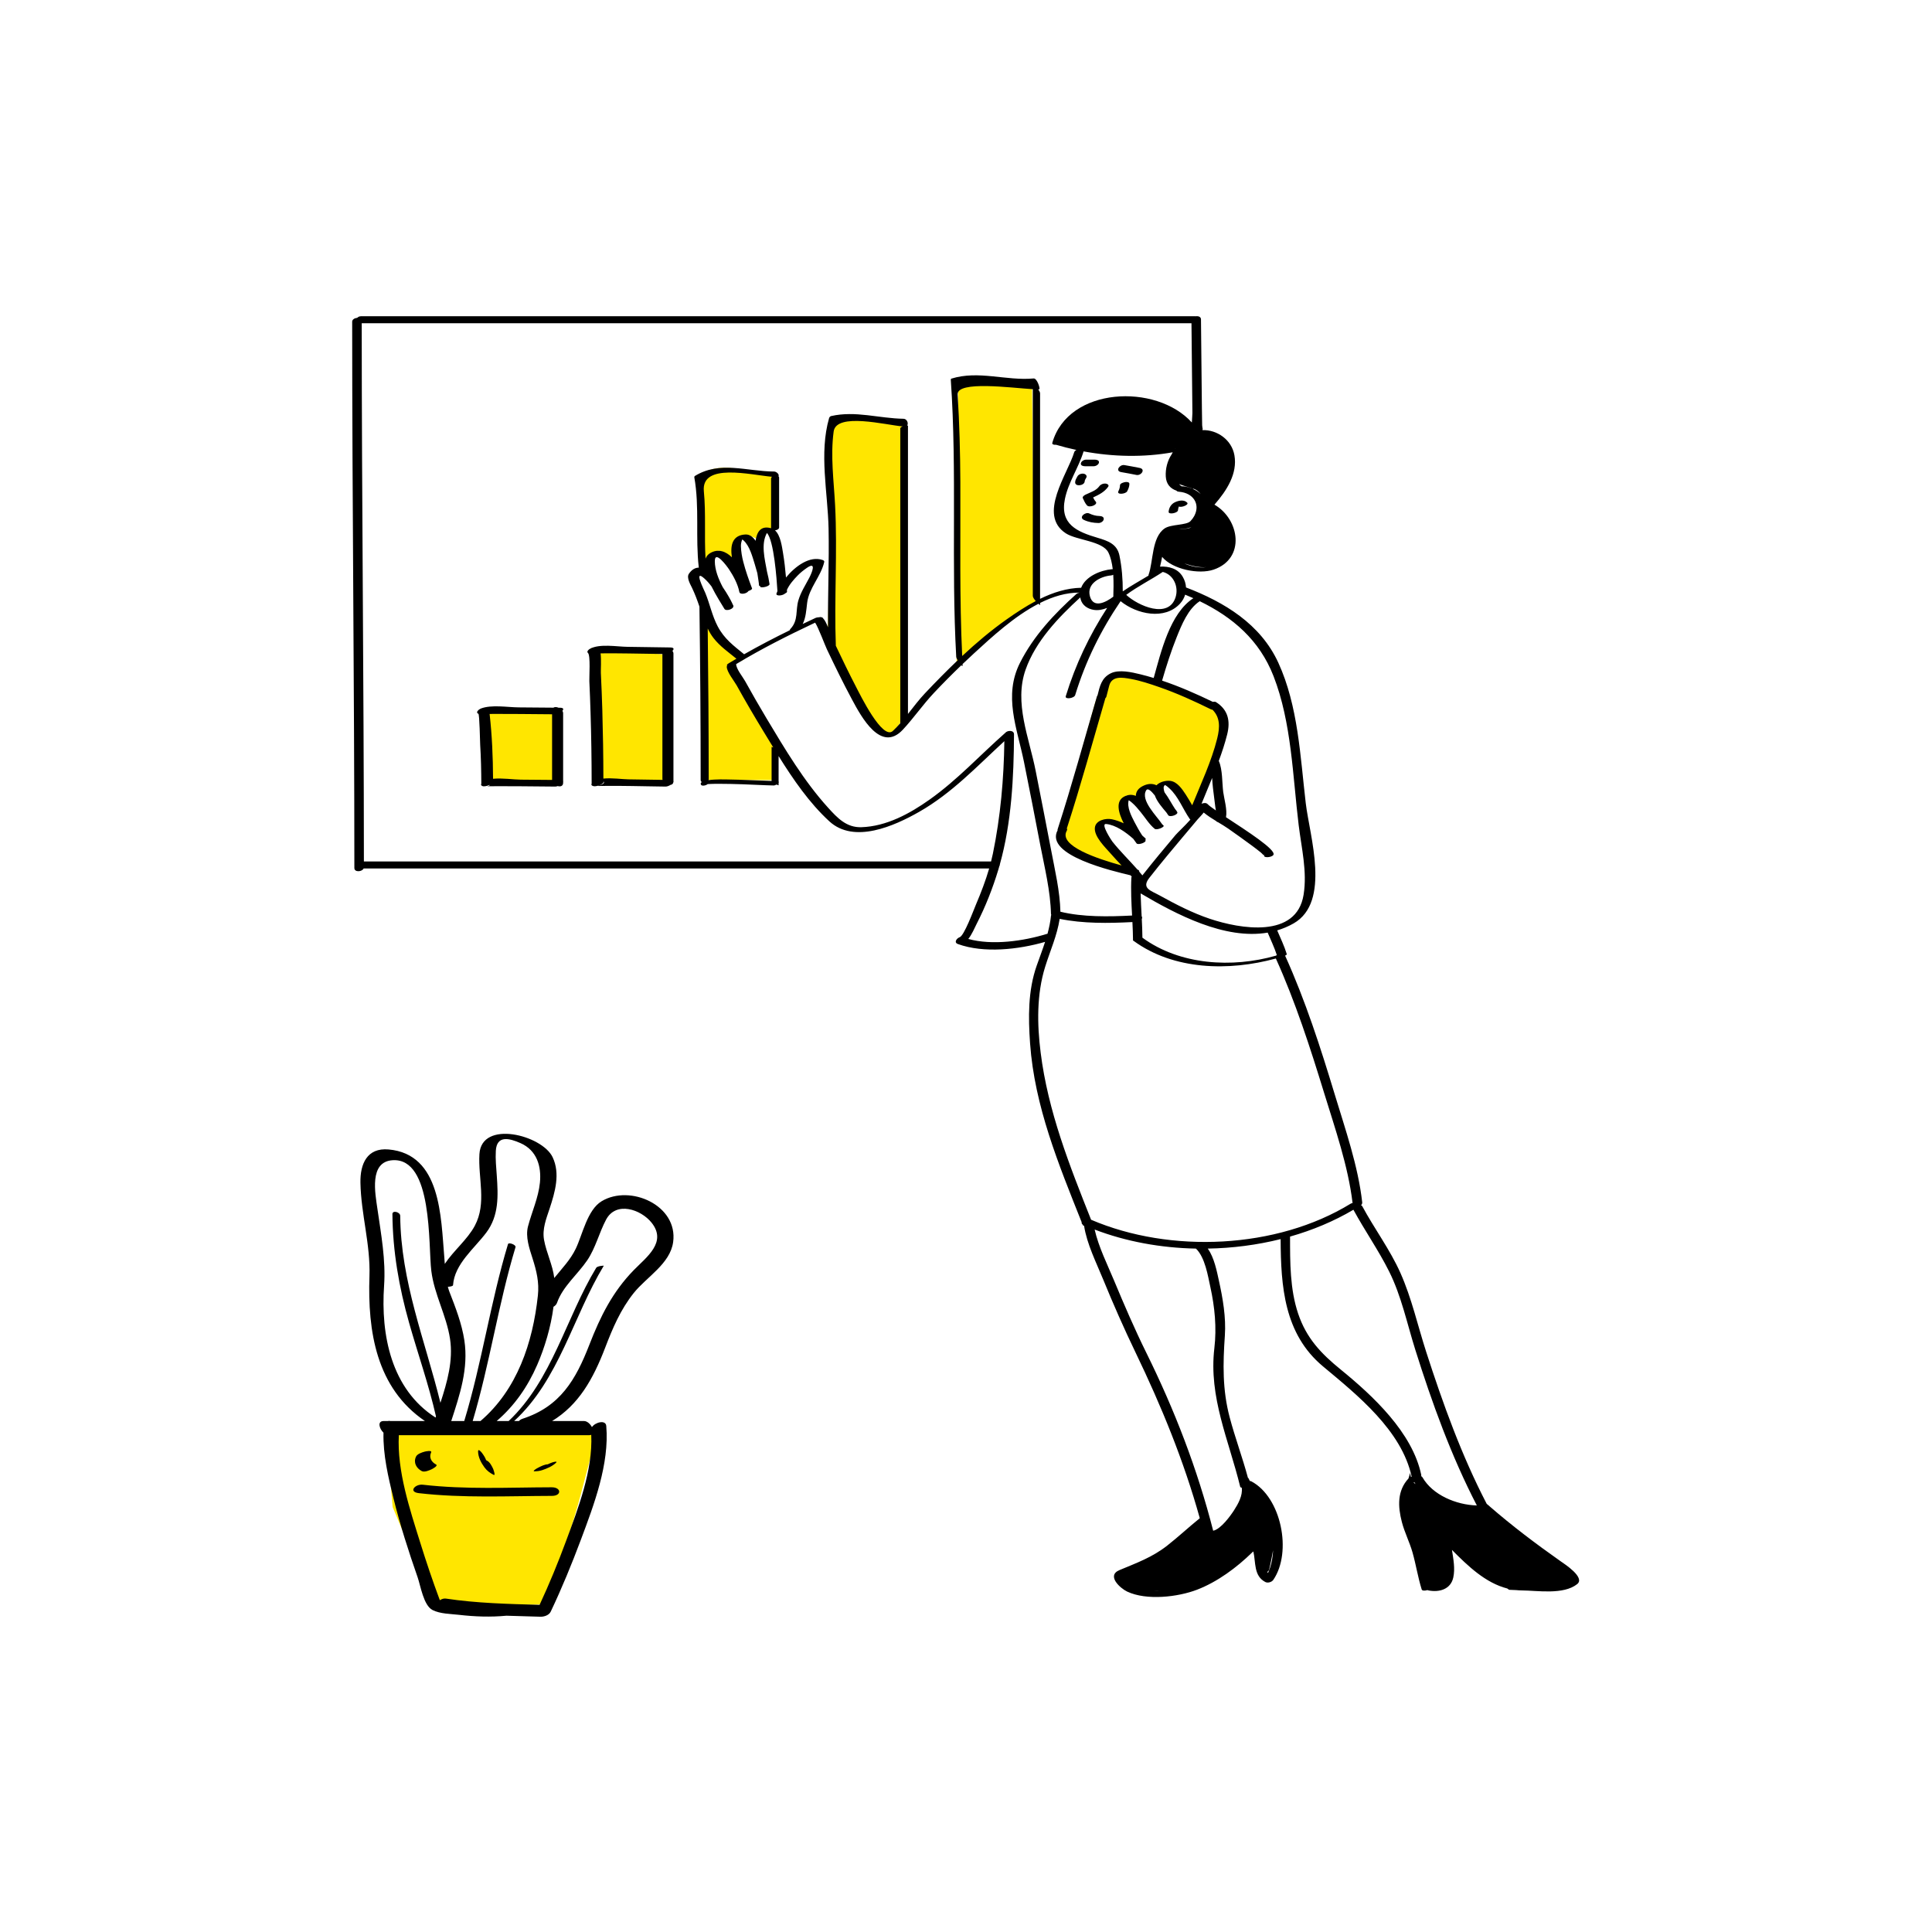
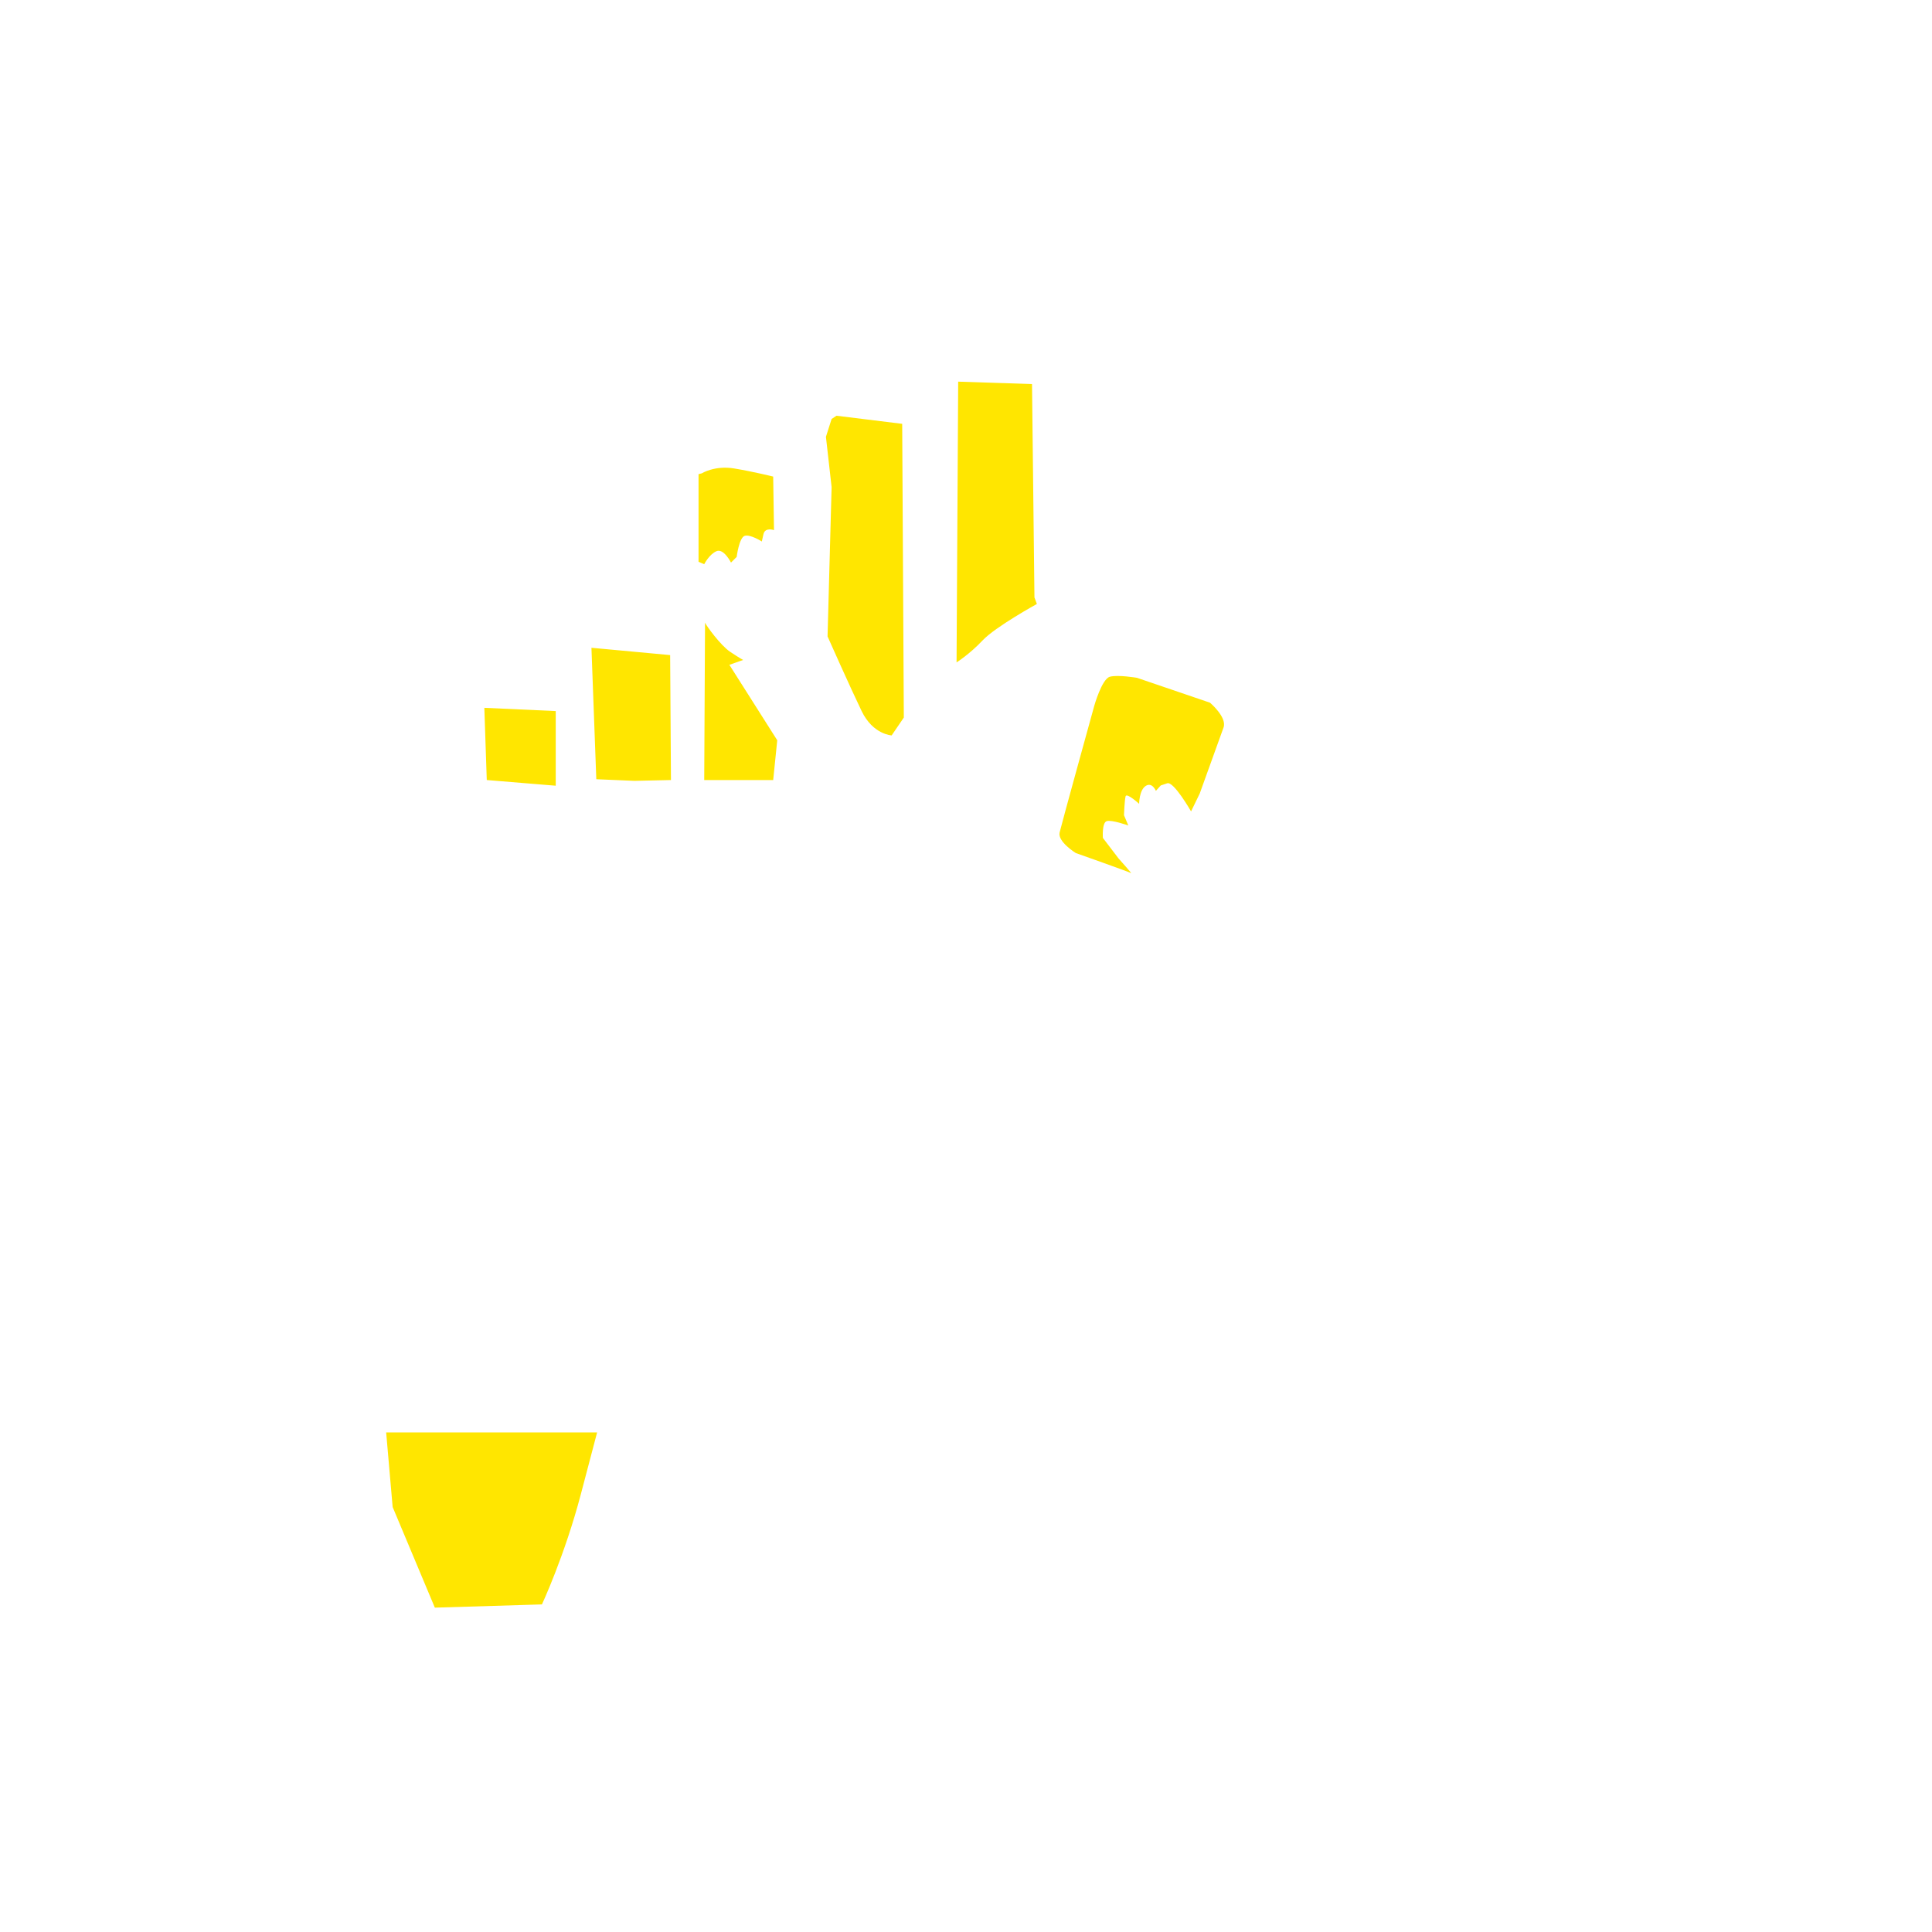
<svg xmlns="http://www.w3.org/2000/svg" version="1.1" id="Layer_1" x="0px" y="0px" width="595.28px" height="595.28px" viewBox="0 0 595.28 595.28" enable-background="new 0 0 595.28 595.28" xml:space="preserve">
  <path id="color_x5F_2" fill="#ffe600" d="M118.982,441.342h65c0,0,0,0-5,19s-12,34-12,34l-33,1l-13-31L118.982,441.342z   M317.982,118.342l-22.75-0.75l-0.5,86.5c0,0,4-2.5,8-6.75s16.75-11.25,16.75-11.25l-0.75-2L317.982,118.342z M257.732,128.092  l-1.5,1l-1.75,5.5l1.75,15.5l-1.25,46c0,0,7,15.75,10.5,23s9.25,7.5,9.25,7.5l3.75-5.5l-0.5-90.5L257.732,128.092z M220.732,169.842  c2.25-1,4.5,3.5,4.5,3.5l1.75-1.75c0,0,0.75-6,2.5-6.5s5.25,1.75,5.25,1.75s0,0,0.5-2.25s3.25-1.25,3.25-1.25l-0.25-16.5  c0,0-6-1.5-12-2.5s-10,1.5-10,1.5l-1,0.25v27l1.75,0.75C216.982,173.842,218.482,170.842,220.732,169.842z M228.982,203.342  c0,0-1-0.5-4-2.5s-7.5-8.25-7.75-9l-0.25,48.5h21.25l1.25-12.25l-14.75-23.25L228.982,203.342z M182.232,199.592l1.5,40.5l11.75,0.5  l11.25-0.25l-0.25-38.5L182.232,199.592z M171.232,242.092v-23l-22-1l0.75,22.25L171.232,242.092z M372.815,216.509l-22.5-7.667  c0,0-5.833-1-8.333-0.333s-4.833,9-4.833,9s-10,36.167-10.667,39s5,6.333,5,6.333s16.5,5.833,17,6.167s-3.833-4.5-3.833-4.5  l-4.833-6.333c0,0-0.333-4.667,1.167-5.167s6.667,1.333,6.667,1.333l-1.333-3.167c0,0,0.167-4.667,0.5-5.833  s4.167,2.333,4.167,2.333s0-4.167,2-5.5s3.167,1.5,3.167,1.5l1.5-1.667c0,0,0,0,2-0.667s7.333,8.667,7.333,8.667l2.667-5.5  c0,0,6.167-17.167,7.333-20.333S372.815,216.509,372.815,216.509z" />
-   <path id="color_x5F_1" d="M360.071,157.669c0.111-1.257,0.777-2.363,1.938-2.916c1.12-0.534,2.831-0.906,3.792,0.134  c0.595,0.643-1.78,1.593-2.573,1.172c-0.154,0.372-0.245,0.817-0.277,1.183C362.878,158.077,359.983,158.673,360.071,157.669z   M334.486,152.4c-0.305,0.147-1.076,0.615-0.849,1.086c0.377,0.785,0.696,1.585,1.286,2.24c0.755,0.84,3.522-0.249,2.676-1.19  c-0.347-0.386-0.578-0.816-0.796-1.266c1.756-0.816,3.448-1.635,4.638-3.284c0.423-0.586-0.357-0.968-0.824-0.998  c-0.713-0.044-1.479,0.243-1.902,0.83C337.717,151.2,335.955,151.691,334.486,152.4z M338.733,158.99  c-1.077-0.016-2.142-0.326-3.108-0.782c-1.227-0.58-3.342,1.189-1.665,1.981c1.421,0.671,2.965,0.937,4.526,0.961  c0.641,0.01,1.515-0.495,1.593-1.185C340.166,159.195,339.311,158.999,338.733,158.99z M347.297,151.38  c0.367-0.728,0.668-1.415,0.688-2.243c0.016-0.64-0.765-0.668-1.247-0.606c-0.425,0.054-1.634,0.37-1.648,0.976  c-0.016,0.658-0.193,1.241-0.487,1.824C343.98,152.563,346.877,152.212,347.297,151.38z M334.205,148.34  c0.023-0.449,0.297-0.784,0.505-1.176c0.343-0.647-0.301-1.148-0.884-1.218c-0.712-0.086-1.541,0.233-1.887,0.887  c-0.298,0.563-0.636,1.069-0.67,1.728C331.192,150.073,334.138,149.65,334.205,148.34z M345.456,145.465  c1.572,0.262,3.135,0.563,4.698,0.872c1.462,0.289,2.917-1.78,0.988-2.162c-1.563-0.309-3.126-0.609-4.698-0.872  C344.981,143.059,343.514,145.141,345.456,145.465z M334.357,143.654c0.881,0,1.762,0,2.643,0c0.614,0,1.512-0.464,1.605-1.137  c0.104-0.748-0.791-0.89-1.323-0.89c-0.881,0-1.762,0-2.643,0c-0.614,0-1.512,0.464-1.605,1.137  C332.931,143.513,333.825,143.654,334.357,143.654z M485.939,488.101c-4.262,3.352-12.147,1.968-17.123,1.932  c-0.569-0.004-1.126-0.043-1.678-0.099c-1.325-0.039-2.157-0.092-2.157-0.092l-0.57-0.404c-6.699-1.709-12.129-6.927-17.037-11.883  c0.43,2.842,1.01,5.724,0.406,8.497c-0.797,3.664-4.329,4.639-7.683,3.978c-0.13-0.025-0.221-0.059-0.296-0.096  c-0.751,0.232-1.614,0.248-1.755-0.204c-1.178-3.761-1.756-7.644-2.834-11.424c-0.91-3.192-2.459-6.172-3.286-9.378  c-1.231-4.772-1.453-9.595,2.052-13.389c0.294-1.024,0.503-1.698,0.503-1.698l0.244,1.219c0.075-0.025,0.152-0.048,0.233-0.069  c-3.09-14.243-16.721-25.146-27.32-33.983c-11.988-9.995-12.994-24.669-13.057-39.22c-7.28,1.82-14.869,2.796-22.455,2.922  c2.004,2.75,2.825,7.105,3.44,9.888c1.207,5.465,2.22,11.297,1.831,16.917c-0.602,8.687-0.769,16.67,1.479,25.167  c1.66,6.276,3.946,12.365,5.626,18.633c0.09,0.064,0.171,0.14,0.227,0.24c0.139,0.25,0.258,0.503,0.359,0.759  c0.174,0.007,0.332,0.04,0.459,0.106c9.251,4.892,12.619,21.792,6.795,30.339c-0.491,0.721-1.712,1.092-2.502,0.67  c-3.588-1.912-2.87-5.955-3.664-9.406c-0.092,0.077-0.19,0.159-0.296,0.247c-4.889,4.772-10.766,9.116-17.021,11.531  c-5.872,2.268-15.59,3.423-21.571,0.585c-2.137-1.015-6.449-4.897-2.371-6.61c5.318-2.233,10.091-3.922,14.732-7.565  c3.438-2.699,6.626-5.685,10.027-8.424c-4.933-17.725-11.789-34.438-19.796-51.068c-3.56-7.392-6.873-14.913-9.979-22.507  c-2.129-5.208-4.999-10.88-5.881-16.518c-0.205-0.046-0.359-0.141-0.421-0.298c-0.018-0.045-0.036-0.091-0.054-0.136  c-0.25-0.199-0.322-0.431-0.264-0.664c-7.085-17.8-14.511-35.724-15.895-55.075c-0.573-8.007-0.666-16.302,2.032-23.975  c0.877-2.495,1.801-4.9,2.589-7.34c-8.207,2.366-18.839,3.57-26.866,0.663c-1.346-0.488-0.326-1.803,0.538-2.093  c1.398-0.469,4.248-8.229,5.039-10.094c1.54-3.63,2.962-7.312,4.06-11.094c-64.245,0-128.49,0-192.735,0  c-0.458,1.039-2.857,1.255-2.857-0.142c-0.007-56.112-0.667-112.221-0.674-168.333c0-0.691,0.793-1.134,1.556-1.187  c0.26-0.284,0.666-0.49,1.181-0.49c85.647,0,171.294-0.009,256.941-0.009c0.098,0,0.186,0.009,0.271,0.02  c0.766-0.117,1.572,0.148,1.58,0.956c0.091,9.099,0.169,18.198,0.28,27.296c0.021,1.767,0.037,3.535,0.081,5.302  c0.006,0.227,0.056,0.524,0.083,0.751c0.064,0.132,0.089,0.292,0.061,0.484c-0.016,0.105-0.044,0.194-0.071,0.285  c4.516-0.149,9.019,2.955,9.869,7.739c1.003,5.656-2.362,10.903-6.151,15.231c7.773,4.495,9.664,16.639-0.27,20.022  c-4.507,1.535-12.641-0.05-15.857-3.932c-0.19,1.004-0.392,2.005-0.636,2.996c2.703-0.126,5.467,0.585,6.958,3.084  c0.64,1.073,0.982,2.21,1.043,3.339c11.824,4.529,22.967,11.267,28.438,23.186c6.13,13.356,6.76,28.902,8.454,43.282  c1.188,10.089,7.806,30.421-3.722,37.033c-1.642,0.942-3.339,1.645-5.072,2.163c1.025,2.414,2.172,4.778,2.941,7.289  c0.058,0.188-0.228,0.369-0.506,0.498c0,0,0,0.001,0.001,0.002c6.231,13.774,10.921,28.31,15.293,42.763  c3.254,10.759,7.196,22.009,8.46,33.237c0.04,0.351-0.114,0.658-0.368,0.901c0.165,0.051,0.297,0.133,0.368,0.266  c3.738,6.961,8.574,13.395,11.792,20.626c3.47,7.8,5.316,16.217,7.935,24.324c5.147,15.934,10.892,31.89,18.628,46.777  c0.188,0.166,0.38,0.326,0.569,0.491c0.136,0.065,0.237,0.156,0.305,0.264c6.989,6.069,14.294,11.584,21.862,16.913  C482.019,481.867,488.547,486.05,485.939,488.101z M435.594,456.836c0.159,0.127,0.345,0.273,0.559,0.44  c-0.143-0.214-0.289-0.426-0.418-0.647C435.688,456.698,435.638,456.766,435.594,456.836z M390.594,287.354  c-13.201,2.269-28.128-5.586-39.147-12.086c0.06,2.351,0.19,4.698,0.313,7.047c0.192,0.232,0.194,0.552,0.044,0.855  c0.096,1.911,0.177,3.824,0.191,5.744c11.555,8.464,27.686,9.399,41.191,5.529c0.061-0.074,0.132-0.144,0.216-0.207  C392.628,291.879,391.56,289.637,390.594,287.354z M345.583,266.663c-1.169-1.244-2.345-2.482-3.459-3.767  c-1.576-1.816-5.128-5.185-4.769-7.939c0.293-2.245,3.368-2.917,5.242-2.528c1.252,0.26,2.467,0.697,3.641,1.241  c-1.679-3.303-2.587-6.836,0.171-8.25c1.286-0.66,2.463-0.639,3.555-0.196c0.038-1.309,0.742-2.452,2.561-3.226  c1.501-0.639,2.737-0.552,3.804-0.043c1.021-1.07,2.9-1.516,4.231-1.358c2.141,0.254,3.65,2.493,4.739,4.142  c0.723,1.095,1.376,2.235,2.036,3.372c2.739-6.744,5.937-13.524,7.696-20.547c0.896-3.577,0.892-6.551-1.444-8.888  c-0.163-0.006-0.31-0.034-0.429-0.093c-5.213-2.565-10.547-4.999-16.042-6.9c-2.84-0.983-5.735-1.961-8.701-2.492  c-2.438-0.437-5.799-1.075-6.642,2.046c-0.31,1.145-0.594,2.295-0.891,3.444c-0.042,0.163-0.151,0.309-0.297,0.438  c-3.893,13.358-7.553,26.778-11.844,40.017c-0.012,0.036-0.034,0.07-0.054,0.105c0.148,0.173,0.175,0.417-0.009,0.744  C326.065,260.614,338.194,264.638,345.583,266.663z M362.184,257.296c0.651-0.771,2.898-2.836,4.598-4.765  c-0.065-0.035-0.123-0.077-0.163-0.134c-2.15-3.064-3.524-6.991-6.354-9.53c-0.354-0.317-0.855-0.797-1.374-1.006  c-0.022,0.133-0.386,0.405-0.357,0.876c0.027,0.43,0.077,0.846,0.229,1.253c0.023,0.062,0.052,0.121,0.077,0.183  c1.197,1.571,2.182,3.54,3.207,5.076c0.159,0.2,0.319,0.399,0.479,0.597c0.035,0.043,0.045,0.089,0.045,0.136  c0.037,0.048,0.073,0.103,0.11,0.149c0.64,0.8-2.144,1.788-2.704,1.087c-0.122-0.152-0.33-0.468-0.597-0.884  c-1.147-1.362-2.913-3.348-3.552-5.235c-1.139-1.436-2.182-2.357-2.643-1.625c-1.921,3.048,3.255,7.983,4.78,10.324  c0.021,0.031,0.027,0.062,0.04,0.093c0.158,0.157,0.316,0.305,0.473,0.434c0.555,0.456-2.056,1.576-2.719,1.032  c-1.7-1.396-2.908-3.447-4.298-5.131c-0.821-0.994-1.653-2.028-2.638-2.869c-0.33-0.282-0.666-0.584-1.045-0.802  c-0.613,2.158,0.82,4.882,1.771,6.722c0.732,1.417,1.52,2.819,2.399,4.156c0.328,0.284,0.651,0.571,0.962,0.864  c0.162,0.152,0.131,0.329-0.011,0.501c0.006,0.009,0.013,0.019,0.019,0.027c0.523,0.706-2.26,1.65-2.719,1.032  c-0.269-0.362-0.624-0.846-1.022-1.412c-2.335-2.062-5.41-4.28-8.386-4.562c-1.783-0.169,1.696,5.099,1.957,5.427  c2.397,3.021,5.189,5.721,7.732,8.62c0.433,0.135,0.577,0.362,0.527,0.616c0.331,0.388,0.66,0.777,0.98,1.174  C355.306,265.515,358.726,261.39,362.184,257.296z M374.633,249.715c-0.075-0.427-0.145-0.813-0.174-1.071  c-0.221-1.954-0.467-3.905-0.728-5.854c-0.123-0.915-0.173-1.995-0.252-3.092c-1.083,2.655-2.2,5.296-3.264,7.936  c0.523-0.19,1.11-0.265,1.379-0.17c0.011,0.004,0.022,0.008,0.033,0.012c0.233,0.082,0.381,0.183,0.473,0.293  C372.454,248.164,373.371,248.846,374.633,249.715z M369.661,185.241c-3.586,2.328-5.578,7.271-7.099,11.065  c-1.753,4.374-3.181,8.856-4.494,13.379c-0.002,0.009-0.008,0.017-0.011,0.025c5.354,1.796,10.558,4.089,15.632,6.541  c0.386-0.072,0.743-0.07,0.958,0.066c3.75,2.357,4.51,5.805,3.463,9.979c-0.692,2.762-1.594,5.479-2.589,8.172  c0.018,0.029,0.039,0.055,0.053,0.087c1.131,2.62,0.963,6.667,1.319,9.472c0.25,1.96,1.309,5.502,0.856,7.769  c6.398,4.21,15.651,10.126,14.593,11.632c-0.614,0.875-3.561,1.01-2.729-0.176c-0.348,0.496-0.364,0.046-1.083-0.545  c-0.912-0.75-1.854-1.462-2.802-2.164c-2.397-1.772-4.827-3.501-7.267-5.215c-0.934-0.656-2.033-1.311-3.159-1.988  c-0.248-0.052-0.443-0.158-0.536-0.325c-1.365-0.826-2.727-1.7-3.885-2.661c-0.633,0.835-1.468,1.626-1.913,2.16  c-3.072,3.689-6.205,7.328-9.254,11.037c-1.89,2.299-3.776,4.603-5.603,6.953c-2.501,3.221,0.483,3.898,3.183,5.39  c4.965,2.744,10.075,5.391,15.468,7.199c9.361,3.138,26.719,6.152,28.896-7.412c1.15-7.162-0.65-14.358-1.517-21.452  c-1.845-15.086-2.168-31.591-7.751-45.913C388.051,197.184,379.802,190.172,369.661,185.241z M365.163,183.228  c-0.292,0.978-0.806,1.913-1.567,2.746c-4.723,5.167-13.333,3.302-18.322-0.739c-6.122,9.026-10.778,18.463-13.996,28.935  c-0.311,1.012-3.231,1.414-2.902,0.345c3.01-9.794,7.244-18.704,12.758-27.218c-1.331,0.551-2.738,0.838-4.131,0.616  c-1.905-0.304-3.615-1.43-4.076-3.411c-0.035-0.15-0.043-0.292-0.067-0.438c-6.803,6.206-13.768,13.515-16.855,22.256  c-3.63,10.278,1.119,21.032,3.115,31.273c1.581,8.108,3.217,16.208,4.744,24.327c1.169,6.214,2.72,12.649,2.862,18.997  c6.938,1.684,14.886,1.543,22.086,1.172c-0.208-3.891-0.419-7.777-0.217-11.691c0.005-0.097,0.049-0.187,0.115-0.271  c-0.119-0.141-0.236-0.283-0.356-0.422c-5.126-1.252-26.676-6.125-22.475-13.911c-0.039-0.067-0.052-0.146-0.02-0.244  c4.397-13.564,8.128-27.318,12.129-41c0.027-0.094,0.089-0.182,0.169-0.265c0.699-2.844,1.229-5.423,4.084-6.828  c2.564-1.261,6.491-0.328,9.1,0.302c1.388,0.335,2.762,0.724,4.13,1.136c2.247-8.001,5-19.915,12.222-24.58  C366.859,183.939,366.016,183.579,365.163,183.228z M365.982,162.842c0.41-0.068,0.789-0.241,1.143-0.478  c-0.35,0.153-0.73,0.285-1.153,0.398c-0.828,0.222-1.787,0.179-2.715,0.227C364.019,163.034,364.934,163.017,365.982,162.842z   M361.974,138.156c0.077-0.014,0.154-0.027,0.231-0.041c0.016-0.015,0.027-0.023,0.027-0.023S362.132,138.118,361.974,138.156z   M363.277,149.161c0.239,0.265,0.516,0.497,0.837,0.687c0.103-0.014,0.205-0.021,0.299-0.014c0.909,0.077,1.797,0.293,2.63,0.609  c0.072,0.001,0.136,0.004,0.191,0.009C365.826,150.047,364.347,149.542,363.277,149.161z M367.554,150.651  c0.918,0.409,1.741,0.951,2.418,1.596c-0.614-0.769-1.363-1.416-2.24-1.655c-0.071-0.02-0.144-0.041-0.215-0.061  C367.558,150.565,367.569,150.605,367.554,150.651z M333.871,139.079c-1.521,5.002-4.704,9.509-5.751,14.645  c-1.595,7.82,3.671,10.089,10.125,12c3.183,0.943,5.953,1.924,6.672,5.429c0.743,3.618,1.042,7.352,1.025,11.055  c2.556-1.752,5.293-3.245,7.944-4.86c-0.022-0.073-0.026-0.155,0.01-0.254c1.487-4.122,0.913-11.516,4.951-14.278  c1.942-1.328,6.689-0.924,7.946-2.242c0.48-0.503,0.859-1.025,1.153-1.552c0.021-0.089,0.067-0.186,0.145-0.291  c1.658-3.356-0.301-6.835-4.792-7.215c-0.478-0.041-0.721-0.167-0.803-0.334c-1.822-0.611-3.169-1.966-3.305-4.362  c-0.134-2.366,0.488-4.85,1.819-6.837c0.116-0.235,0.225-0.441,0.326-0.624C352.36,140.97,342.925,140.757,333.871,139.079z   M343.01,177.094c-0.207,0.108-0.443,0.187-0.705,0.209c-3.186,0.282-7.578,2.461-6.482,6.421c1.073,3.875,4.98,1.827,7.208,0.12  C343.088,181.849,343.161,179.46,343.01,177.094z M358.27,176.218c-3.687,2.456-7.707,4.429-11.264,7.069  c3.657,3.396,13.033,7.504,15.194,0.777C363.266,180.748,361.532,177.022,358.27,176.218z M371.734,174.737  c-2.016,0.185-4.283-0.265-6.868-1.148C367.022,174.586,369.532,175.043,371.734,174.737z M305.366,265.428  c0.2-0.793,0.389-1.59,0.555-2.393c2.348-11.375,3.383-23.056,3.536-34.669c-8.433,7.735-16.163,16.038-26.282,21.795  c-7.62,4.335-20.016,9.911-27.647,2.899c-6.161-5.662-11.111-12.865-15.631-20.103c0,2.62,0,5.239,0,7.859  c0.11,0.099,0.095,0.235,0,0.383c0,0.258,0,0.517,0,0.775c0-0.023-0.281-0.109-0.637-0.239c-0.301,0.168-0.644,0.288-0.915,0.282  c-3.17-0.067-6.339-0.271-9.508-0.369c-2.428-0.075-4.859-0.149-7.289-0.141c-0.855,0.002-1.713,0.001-2.568,0.04  c-0.494,0.022-0.778,0.04-0.937,0.046c-0.551,0.464-1.767,0.683-2.042,0.216c-0.206-0.351-0.092-0.627,0.231-0.847  c-0.208-0.125-0.347-0.322-0.347-0.604c-0.005-17.816-0.135-35.633-0.377-53.448c-0.674-1.991-1.364-3.86-2.291-5.797  c-0.488-1.021-1.768-3.15-0.955-4.327c0.927-1.342,1.968-1.885,3.05-1.886c-1.082-9.277,0.264-18.629-1.39-27.869  c-0.001-0.144,0.052-0.264,0.16-0.359c7.705-4.769,16.021-1.419,24.419-1.383c0.82,0.004,1.712,0.988,1.351,1.447  c0.126,0.094,0.205,0.219,0.205,0.382c0,2.56,0,5.121,0,7.681c0,0.012,0,0.024,0,0.037c0,2.561,0,5.121,0,7.681  c0,0.512-0.641,0.825-1.271,0.888c1.726,1.534,2.162,5.134,2.479,7.009c0.421,2.495,0.698,5.006,0.912,7.524  c2.938-3.59,7.364-6.713,11.202-5.418c0.294,0.099,0.664,0.266,0.575,0.655c-1.024,4.471-4.712,8.015-5.259,12.56  c-0.29,2.411-0.396,4.562-1.368,6.526c1.323-0.631,2.647-1.259,3.975-1.879c0.224-0.104,0.597-0.167,0.979-0.187  c0.353-0.077,0.678-0.094,0.88-0.011c0.05,0.021,0.1,0.057,0.15,0.088c0.184,0.052,0.294,0.13,0.292,0.233  c0.56,0.559,1.081,1.663,1.528,2.788c-0.104-10.143,0.374-20.283,0.165-30.429c-0.228-11.1-2.971-23.196,0.168-34.069  c0.074-0.255,0.342-0.537,0.606-0.597c7.53-1.719,14.761,0.715,22.315,0.831c1.067,0.016,1.619,1.439,1.11,2.08  c0.151,0.002,0.262,0.022,0.262,0.075c0,29.597,0,59.194,0,88.791c1.717-2.173,3.388-4.401,5.27-6.39  c3.252-3.438,6.588-6.845,10.038-10.132c-0.245-0.432-0.426-0.842-0.439-1.09c-1.583-28.424,0.289-56.923-1.669-85.333  c-0.02-0.145,0.024-0.263,0.131-0.355c8.422-2.636,16.837,0.707,25.398-0.064c1.077-0.097,2.122,3.3,1.712,3.337  c-0.094,0.008-0.208,0.013-0.327,0.016c0.333,0.433,0.591,0.877,0.591,1.225c0,21.109,0,42.218,0,63.328  c4-1.962,8.241-3.326,12.658-3.416c1.303-3.479,5.953-5.405,9.497-5.719c0.086-0.008,0.161-0.006,0.236-0.006  c-0.22-1.858-0.617-3.632-1.325-5.101c-1.738-3.607-9.825-3.791-13.14-5.954c-8.76-5.715,0.577-18.264,2.601-25.006  c0.083-0.276,0.341-0.505,0.671-0.677c-2.132-0.454-4.235-0.992-6.305-1.602c-0.679,0.065-1.257-0.104-1.114-0.606  c4.93-17.257,31.96-18.425,42.987-6.248c0.044-1.154,0.181-2.305,0.172-2.941c-0.117-9.216-0.196-18.434-0.287-27.65  c-85.22,0-170.44,0.009-255.661,0.009c0.013,55.278,0.65,110.553,0.671,165.831C176.537,265.428,240.952,265.428,305.366,265.428z   M296.467,202.125c4.342-4.051,8.879-7.887,13.711-11.295c2.8-1.975,5.797-3.967,8.953-5.636c-0.479-0.544-0.908-1.157-0.908-1.61  c0-21.223,0-42.446,0-63.669c-6.474-0.388-23.433-2.712-23.16,1.651c0.562,8.981,0.79,17.976,0.833,26.974  C295.979,166.404,295.61,184.276,296.467,202.125z M263.754,211.614c1.222,2.348,8.149,16.596,11.357,13.598  c0.801-0.749,1.552-1.553,2.282-2.383c0-30.278,0-60.556,0-90.834c0-0.246,0.321-0.456,0.724-0.61  c-5.104-0.42-20.451-4.393-21.254,1.578c-1.017,7.552,0.049,15.123,0.444,22.678c0.755,14.44-0.311,28.892,0.229,43.333  C259.547,203.217,261.585,207.449,263.754,211.614z M226.903,202.959c-2.511-2.057-5.063-3.799-7.086-6.401  c-0.669-0.861-1.247-1.851-1.757-2.895c0.184,15.456,0.299,30.913,0.303,46.37c0,0.123-0.03,0.234-0.074,0.338  c2.282-0.315,5.414-0.21,5.707-0.206c4.585,0.059,9.162,0.322,13.744,0.454c0-3.501,0-7.002,0-10.503  c0,0.021,0.227,0.093,0.523,0.198c-0.97-1.583-1.926-3.16-2.873-4.712c-2.896-4.752-5.715-9.554-8.411-14.424  c-0.714-1.29-3.103-4.224-3.049-5.781c0.004-0.113,0.049-0.218,0.121-0.316c-0.161-0.141-0.081-0.368,0.465-0.701  C225.307,203.898,226.105,203.429,226.903,202.959z M218.31,241.044c0.006,0.039,0.005,0.077,0.001,0.114  C218.317,241.124,218.316,241.085,218.31,241.044z M218.308,241.03c-0.01-0.049-0.028-0.1-0.061-0.156  C218.278,240.927,218.297,240.979,218.308,241.03z M243.308,194.207c0.021-0.133,0.101-0.288,0.273-0.472  c2.466-2.632,1.493-5.671,2.421-8.783c0.753-2.526,2.133-4.601,3.343-6.918c0.792-1.516,2.373-5.243-0.781-3.029  c-0.987,0.693-1.941,1.439-2.782,2.308c-1.285,1.329-2.553,2.756-3.323,4.451c0.011,0.175,0.024,0.349,0.035,0.523  c0.012,0.203-0.215,0.385-0.543,0.534c-0.758,0.767-3.021,0.96-2.695,0.022c0.079-0.228,0.181-0.468,0.285-0.709  c-0.228-3.706-1.073-15.582-3.235-17.925c-1.893,3.396-0.708,7.892,0.023,11.93c0.319,1.264,0.595,2.537,0.775,3.815  c0.106,0.756-2.814,1.367-2.897,0.776c-0.009-0.065-0.023-0.129-0.033-0.194c-0.184-0.017-0.302-0.062-0.304-0.139  c-0.023-0.674-0.262-2.071-0.522-3.796c-0.241-0.916-0.501-1.826-0.781-2.72c-0.736-2.346-1.56-5.606-3.439-7.34  c-0.125-0.128-0.269-0.234-0.412-0.342c-0.31,0.686-0.449,1.404-0.424,2.167c0.051,1.6,0.318,3.178,0.72,4.727  c0.723,2.792,1.679,5.501,2.703,8.194c0.1,0.264-0.455,0.598-1.105,0.813c-0.493,0.85-2.622,1.238-2.803,0.296  c-0.466-2.428-1.829-4.936-3.176-6.966c-0.655-0.988-4.421-6.109-4.384-2.48c0.027,2.694,1.1,5.4,2.443,7.96  c1.395,2.012,2.476,4.006,2.96,5.043c0.019,0.041,0.025,0.083,0.027,0.125c0.067,0.114,0.136,0.229,0.201,0.341  c0.661,1.135-2.148,2.089-2.68,1.178c-0.77-1.32-2.534-4.005-3.967-6.904c-0.692-0.916-1.438-1.77-2.255-2.495  c-3.357-2.982-0.064,3.513,0.349,4.511c1.402,3.393,2.082,7.012,3.82,10.298c2.059,3.893,4.916,5.954,8.131,8.581  C233.869,198.972,238.561,196.536,243.308,194.207z M237.874,146.902c-6.561-0.568-21.867-4.403-21.006,4.458  c0.671,6.915,0.104,13.855,0.52,20.769c0.268-0.718,0.739-1.318,1.486-1.744c2.441-1.392,4.727-0.514,6.633,1.321  c-0.551-3.667,0.124-6.831,4.184-7.023c1.331-0.063,2.337,0.801,3.112,1.95c0.41-2.861,1.702-4.755,4.776-3.876  c0-2.534,0-5.068,0-7.603c0-0.012,0-0.024,0-0.037c0-2.56,0-5.121,0-7.681C237.578,147.221,237.695,147.043,237.874,146.902z   M322.751,287.712c0.496-1.824,0.888-3.687,1.09-5.646c0.008-0.074,0.046-0.144,0.098-0.213c-0.066-0.031-0.108-0.07-0.109-0.124  c-0.154-7.142-1.967-14.419-3.316-21.404c-1.65-8.537-3.276-17.085-5.018-25.604c-2.138-10.456-6.369-20.304-1.217-30.509  c4.18-8.282,10.578-15.116,17.439-21.255c0.16-0.144,0.537-0.273,0.96-0.367c-4.147-0.038-8.262,1.211-12.216,3.189  c0,0.218,0,0.436,0,0.654c0,0.029-0.215-0.138-0.501-0.396c-7.499,3.877-14.401,10.274-19.835,15.252  c-1.194,1.094-2.374,2.203-3.544,3.321c0.007,0.126,0.011,0.252,0.018,0.378c0.017,0.294-0.158,0.24-0.409,0.001  c-2.9,2.785-5.734,5.639-8.488,8.57c-3.376,3.595-6.165,7.668-9.513,11.263c-6.75,7.246-12.775-3.895-15.627-9.207  c-2.747-5.115-5.297-10.333-7.788-15.577c-0.62-1.305-2.636-6.741-3.617-8.188c-8.288,3.91-16.481,8.028-24.329,12.769  c-0.048,1.403,2.086,4.041,2.729,5.203c2.156,3.895,4.373,7.757,6.661,11.576c5.67,9.467,11.504,19.279,18.95,27.486  c2.875,3.169,5.658,6.136,10.233,5.991c7.716-0.245,14.887-4.155,21.057-8.534c8.518-6.045,15.426-13.598,23.2-20.464  c0.008-0.007,0.021-0.014,0.031-0.021c0.661-0.892,2.75-0.952,2.744,0.394c-0.063,13.167-0.769,27.25-4.354,40.045  c0.01,0.206-0.052,0.422-0.176,0.618c-0.097,0.335-0.187,0.674-0.287,1.007c-1.729,5.718-3.937,11.363-6.665,16.683  c-0.686,1.337-1.466,3.291-2.603,4.704c7.427,2.056,17.069,0.638,24.118-1.53C322.565,287.746,322.66,287.727,322.751,287.712z   M320.64,324.32c2.274,18.111,8.86,34.697,15.541,51.503c24.438,10.46,57.198,9.025,79.958-4.939c0.179-0.11,0.39-0.176,0.61-0.212  c-1.377-11.466-5.408-22.987-8.779-33.957c-4.297-13.982-8.83-28.037-14.859-41.385c-14.414,3.961-31.451,3.612-43.82-5.428  c-0.117-0.037-0.192-0.092-0.193-0.173c-0.013-1.88-0.091-3.754-0.185-5.625c-7.303,0.381-15.236,0.498-22.411-0.99  c-0.814,5.195-2.905,9.74-4.474,14.776C319.388,306.37,319.542,315.584,320.64,324.32z M357.515,490.203  c-0.704-0.008-1.382-0.029-2.031-0.061C356.153,490.186,356.83,490.211,357.515,490.203z M392.256,477.655  c-0.583,3.421-1.274,6.187-1.274,6.187l-0.502,0.502c0.064,0.108,0.136,0.212,0.209,0.315  C391.63,482.594,392.141,480.184,392.256,477.655z M372.927,396.541c-0.739-3.346-1.611-9.124-4.439-11.829  c-10.837-0.208-21.551-2.163-31.213-5.869c1.226,5.398,3.946,10.809,6.011,15.769c3.114,7.482,6.333,14.945,9.922,22.213  c8.714,17.644,15.709,35.734,20.59,54.814c2.365-0.462,5.377-4.665,6.419-6.286c1.25-1.944,2.73-4.545,2.384-6.961  c-0.252-0.042-0.438-0.144-0.483-0.329c-3.492-14.326-9.743-27.521-7.954-42.683C374.907,409.08,374.293,402.728,372.927,396.541z   M437.912,454.454c0.027,0.129,0.009,0.251-0.036,0.368c0.17,0.08,0.317,0.198,0.416,0.371c3.103,5.434,10.382,8.486,16.747,8.662  c-7.9-15.252-13.816-31.641-18.966-47.99c-2.533-8.042-4.276-16.538-8.063-24.114c-3.277-6.556-7.506-12.571-10.999-19.01  c-5.986,3.539-12.587,6.299-19.524,8.272c0.002,7.883-0.045,16.209,2.496,23.75c2.555,7.584,7.055,12.284,13.126,17.229  C423.029,430.072,435.191,441.379,437.912,454.454z M173.28,219.018c0.139,0.222,0.228,0.461,0.228,0.711c0,6.971,0,13.941,0,20.911  c0.044,0.087,0.039,0.188,0,0.297c0,0.085,0,0.171,0,0.256c0,1.033-0.826,1.248-1.664,1.01c-0.263,0.094-0.522,0.154-0.747,0.153  c-3.45-0.017-6.899-0.069-10.349-0.092c-2.384-0.016-4.768-0.033-7.151-0.026c-0.953,0.002-1.906,0.001-2.858,0.021  c-0.332,0.007-0.561,0.053-0.657,0.078c0.089-0.028,0.305-0.104,0.692-0.281c0.036-0.079,0.072-0.157,0.108-0.235  c-0.755,0.358-1.72,0.585-2.214,0.389c-0.017-0.007-0.033-0.013-0.049-0.02c-0.442-0.176-0.468-0.443-0.318-0.711  c-0.017-4-0.106-8.002-0.349-11.995c-0.055-0.904-0.199-9.414-0.558-9.563c-1.039-0.435,0.244-1.409,0.734-1.599  c3.324-1.288,8.257-0.385,11.716-0.365c3.558,0.021,7.117,0.062,10.675,0.087c0.391-0.267,0.999-0.228,1.569,0.012  c0.143,0.001,0.286,0.003,0.428,0.003C173.692,218.064,173.716,218.533,173.28,219.018z M170.107,240.308c0-6.744,0-13.487,0-20.23  c-3.301-0.021-6.601-0.063-9.902-0.084c-2.52-0.016-5.039-0.033-7.559-0.026c-0.597,0.001-1.193,0.009-1.79,0.013  c0.756,6.628,1.024,13.309,1.063,19.977c2.812-0.294,6.225,0.254,8.562,0.268C163.691,240.245,166.899,240.283,170.107,240.308z   M150.083,242.336C150.021,242.352,150.019,242.356,150.083,242.336L150.083,242.336z M207.191,200.545  c0.191,0.255,0.309,0.542,0.309,0.84c0,13.086,0,26.173,0,39.26c0.054,0.107,0.038,0.234-0.029,0.371  c-0.088,0.511-0.425,0.758-0.858,0.813c-0.486,0.303-1.071,0.532-1.523,0.528c-3.45-0.031-6.899-0.127-10.349-0.169  c-2.383-0.029-4.768-0.06-7.151-0.048c-0.796,0.004-1.593,0.004-2.389,0.026c-2.834,0.079,2.031-0.343,0.644-1.474  c-0.001,0.001-0.002,0.003-0.002,0.004c0.755,0.728-2.417,2.082-3.42,1.349c-0.016-0.012-0.033-0.024-0.049-0.036  c-0.212-0.155-0.175-0.396-0.064-0.61c-0.003-0.022-0.015-0.042-0.015-0.066c-0.009-7.192-0.106-14.385-0.333-21.574  c-0.104-3.297-0.216-6.594-0.377-9.889c-0.061-1.248,0.409-7.996-0.438-8.701c-0.487-0.406,0.247-1.05,0.565-1.229  c3.005-1.688,8.367-0.674,11.609-0.641c4.396,0.044,8.792,0.153,13.189,0.194C207.755,199.503,207.71,200.031,207.191,200.545z   M183.021,201.457C182.921,201.486,182.922,201.495,183.021,201.457L183.021,201.457z M204.147,240.292  c-0.029-0.105-0.048-0.213-0.048-0.322c0-12.822,0-25.645,0-38.466c-3.424-0.041-6.849-0.121-10.273-0.159  c-2.416-0.027-4.832-0.055-7.248-0.044c-0.509,0.002-1.018,0.012-1.527,0.018c0.255,1.957,0.034,5.062,0.081,6.018  c0.187,3.818,0.343,7.637,0.454,11.458c0.204,7.031,0.314,14.063,0.328,21.097c2.651-0.269,5.871,0.221,7.725,0.24  C197.142,240.166,200.644,240.242,204.147,240.292z M129.06,460.065c13.63,1.568,27.337,0.875,41.022,0.839  c3.03-0.008,2.903-2.655-0.092-2.647c-13.241,0.035-26.501,0.727-39.691-0.791C127.896,457.19,125.721,459.681,129.06,460.065z   M129.958,453.268c0.825,0.437,2.329-0.232,3.066-0.575c0.199-0.093,2.082-1.064,1.32-1.467c-1.427-0.755-2.224-2.148-1.51-3.702  c0.361-0.785-1.778-0.308-1.957-0.258c-0.827,0.23-2.303,0.682-2.705,1.555C127.327,450.66,128.264,452.373,129.958,453.268z   M149.261,452.109c-1.007-1.386-1.925-3.103-1.958-4.857c-0.02-1.041,0.926,0.058,1.168,0.376c0.452,0.595,1.039,1.448,1.314,2.277  c0.093,0.051,0.182,0.107,0.278,0.156c0.883,0.445,1.469,1.632,1.868,2.48c0.035,0.074,0.844,2.222,0.19,1.892  C150.98,453.857,150.021,453.155,149.261,452.109z M149.981,451.297c0-0.002-0.001-0.004-0.002-0.006  C149.999,451.425,150,451.433,149.981,451.297z M164.585,453.333c0.874-0.001,1.691-0.095,2.525-0.376  c1.45-0.489,3.024-1.146,4.159-2.209c0.742-0.694-0.821-0.242-1.056-0.165c-0.495,0.165-0.976,0.37-1.448,0.594  c-0.959,0.044-1.97,0.549-2.8,0.968c-0.442,0.223-0.904,0.465-1.285,0.787C164.658,452.952,164.241,453.333,164.585,453.333z   M207.409,382.698c-0.922,6.715-8.163,10.725-12.135,15.69c-4.053,5.066-6.496,10.813-8.799,16.826  c-3.765,9.83-8.208,17.636-16.365,22.629c3.284,0,6.568,0,9.852,0c0.941,0,1.902,0.894,2.426,1.872  c0.997-1.513,4.245-2.338,4.412-0.369c0.999,11.743-3.77,24.246-7.811,35.042c-2.81,7.507-5.868,14.949-9.306,22.192  c-0.529,1.115-2.051,1.59-3.174,1.558c-3.473-0.101-6.97-0.188-10.471-0.312c-4.853,0.466-9.766,0.288-14.604-0.271  c-2.532-0.292-5.832-0.284-8.174-1.486c-2.757-1.415-3.68-7.495-4.575-10.063c-2.791-8.006-5.405-16.104-7.442-24.338  c-1.621-6.553-3.244-13.419-3.082-20.232c-1.309-1.252-1.962-3.593,0.033-3.593c0.446,0,0.893,0,1.339,0  c0.216-0.078,0.466-0.087,0.738,0c3.554,0,7.108,0,10.662,0c-14.986-10.185-17.683-27.627-17.096-44.647  c0.337-9.762-2.603-19.121-2.779-28.803c-0.104-5.745,2.021-10.815,8.672-10.229c16.2,1.425,16.109,20.845,17.174,33.263  c0.056,0.649,0.102,1.32,0.148,1.997c2.723-4.109,6.999-7.527,9.254-11.766c3.708-6.972,0.972-14.645,1.415-22.066  c0.635-10.661,19.331-5.861,22.56,0.968c2.396,5.068,0.736,10.752-0.925,15.791c-1.035,3.141-2.334,6.306-1.723,9.686  c0.711,3.933,2.672,7.756,3.148,11.733c2.343-2.908,4.991-5.608,6.638-9.057c2.073-4.34,3.537-11.923,7.958-14.596  C194.1,364.841,208.968,371.345,207.409,382.698z M137.99,396.484c0.144,0.541,0.304,1.073,0.503,1.584  c1.879,4.823,3.798,9.771,4.583,14.917c1.319,8.648-1.395,16.74-4.041,24.857c1.336,0,2.671,0,4.007,0  c5.444-17.927,8.068-36.568,13.481-54.51c0.198-0.655,2.539,0.203,2.316,0.94c-5.318,17.628-7.942,35.931-13.195,53.569  c0.801,0,1.603,0,2.404,0c11.269-9.655,16.115-24.065,17.681-38.653c0.441-4.112-0.4-7.541-1.64-11.438  c-0.968-3.044-2.25-6.669-1.398-9.898c1.18-4.474,3.208-8.823,3.668-13.467c0.5-5.054-0.947-9.944-5.972-12.165  c-3.496-1.545-7.325-2.491-7.614,2.349c-0.153,2.557,0.115,5.09,0.292,7.639c0.433,6.22,0.697,12.32-3.202,17.538  c-3.69,4.938-9.818,9.686-10.272,16.226C139.571,396.264,138.865,396.424,137.99,396.484z M134.168,436.748  c0.015,0.009,0.024,0.018,0.038,0.027c0.04-0.124,0.081-0.249,0.122-0.373c-2.212-9.742-5.538-19.15-8.262-28.764  c-3.12-11.01-5.06-22.09-5.156-33.555c-0.011-1.279,2.393-0.631,2.402,0.516c0.171,20.291,7.665,38.412,12.392,57.63  c2.09-6.388,3.977-13.023,2.957-19.707c-1.105-7.245-4.867-13.685-5.765-20.936c-0.984-7.939,0.551-34.881-11.927-34.105  c-7.3,0.454-5.366,10.201-4.664,15.086c1.125,7.826,2.588,15.649,2.038,23.59C117.292,411.318,120.527,427.999,134.168,436.748z   M122.885,442.207c-0.578,11.039,3.392,22.826,6.614,33.159c1.853,5.94,3.839,11.849,6.019,17.681  c0.59-0.366,1.255-0.588,1.832-0.501c9.509,1.434,19.278,1.667,28.906,1.932c2.986-6.423,5.693-13.001,8.145-19.64  c3.738-10.128,8.275-21.715,7.771-32.758c-0.177,0.076-0.383,0.127-0.65,0.127C161.976,442.207,142.431,442.207,122.885,442.207z   M200.777,376.743c-3.274-4.114-10.957-6.743-14.033-0.953c-2.137,4.022-3.25,8.763-5.813,12.537  c-2.926,4.31-7.543,8.066-9.281,13.035c-0.205,0.586-0.614,0.998-1.107,1.265c-0.795,6.219-2.714,12.608-5.033,17.936  c-2.937,6.748-6.984,12.565-12.476,17.281c1.229,0,2.458,0,3.688,0c13.372-12.583,17.689-31.845,26.972-47.205  c0.347-0.574,2.386-0.722,2.331-0.632c-9.448,15.633-13.788,35.189-27.611,47.837c0.492,0,0.983,0,1.475,0  c0.262-0.293,0.625-0.545,1.128-0.709c11.59-3.778,16.366-11.971,20.579-22.815c3.371-8.679,7.133-16.289,13.728-23.026  C199.243,387.289,205.557,382.749,200.777,376.743z" fill="#000000" />
</svg>